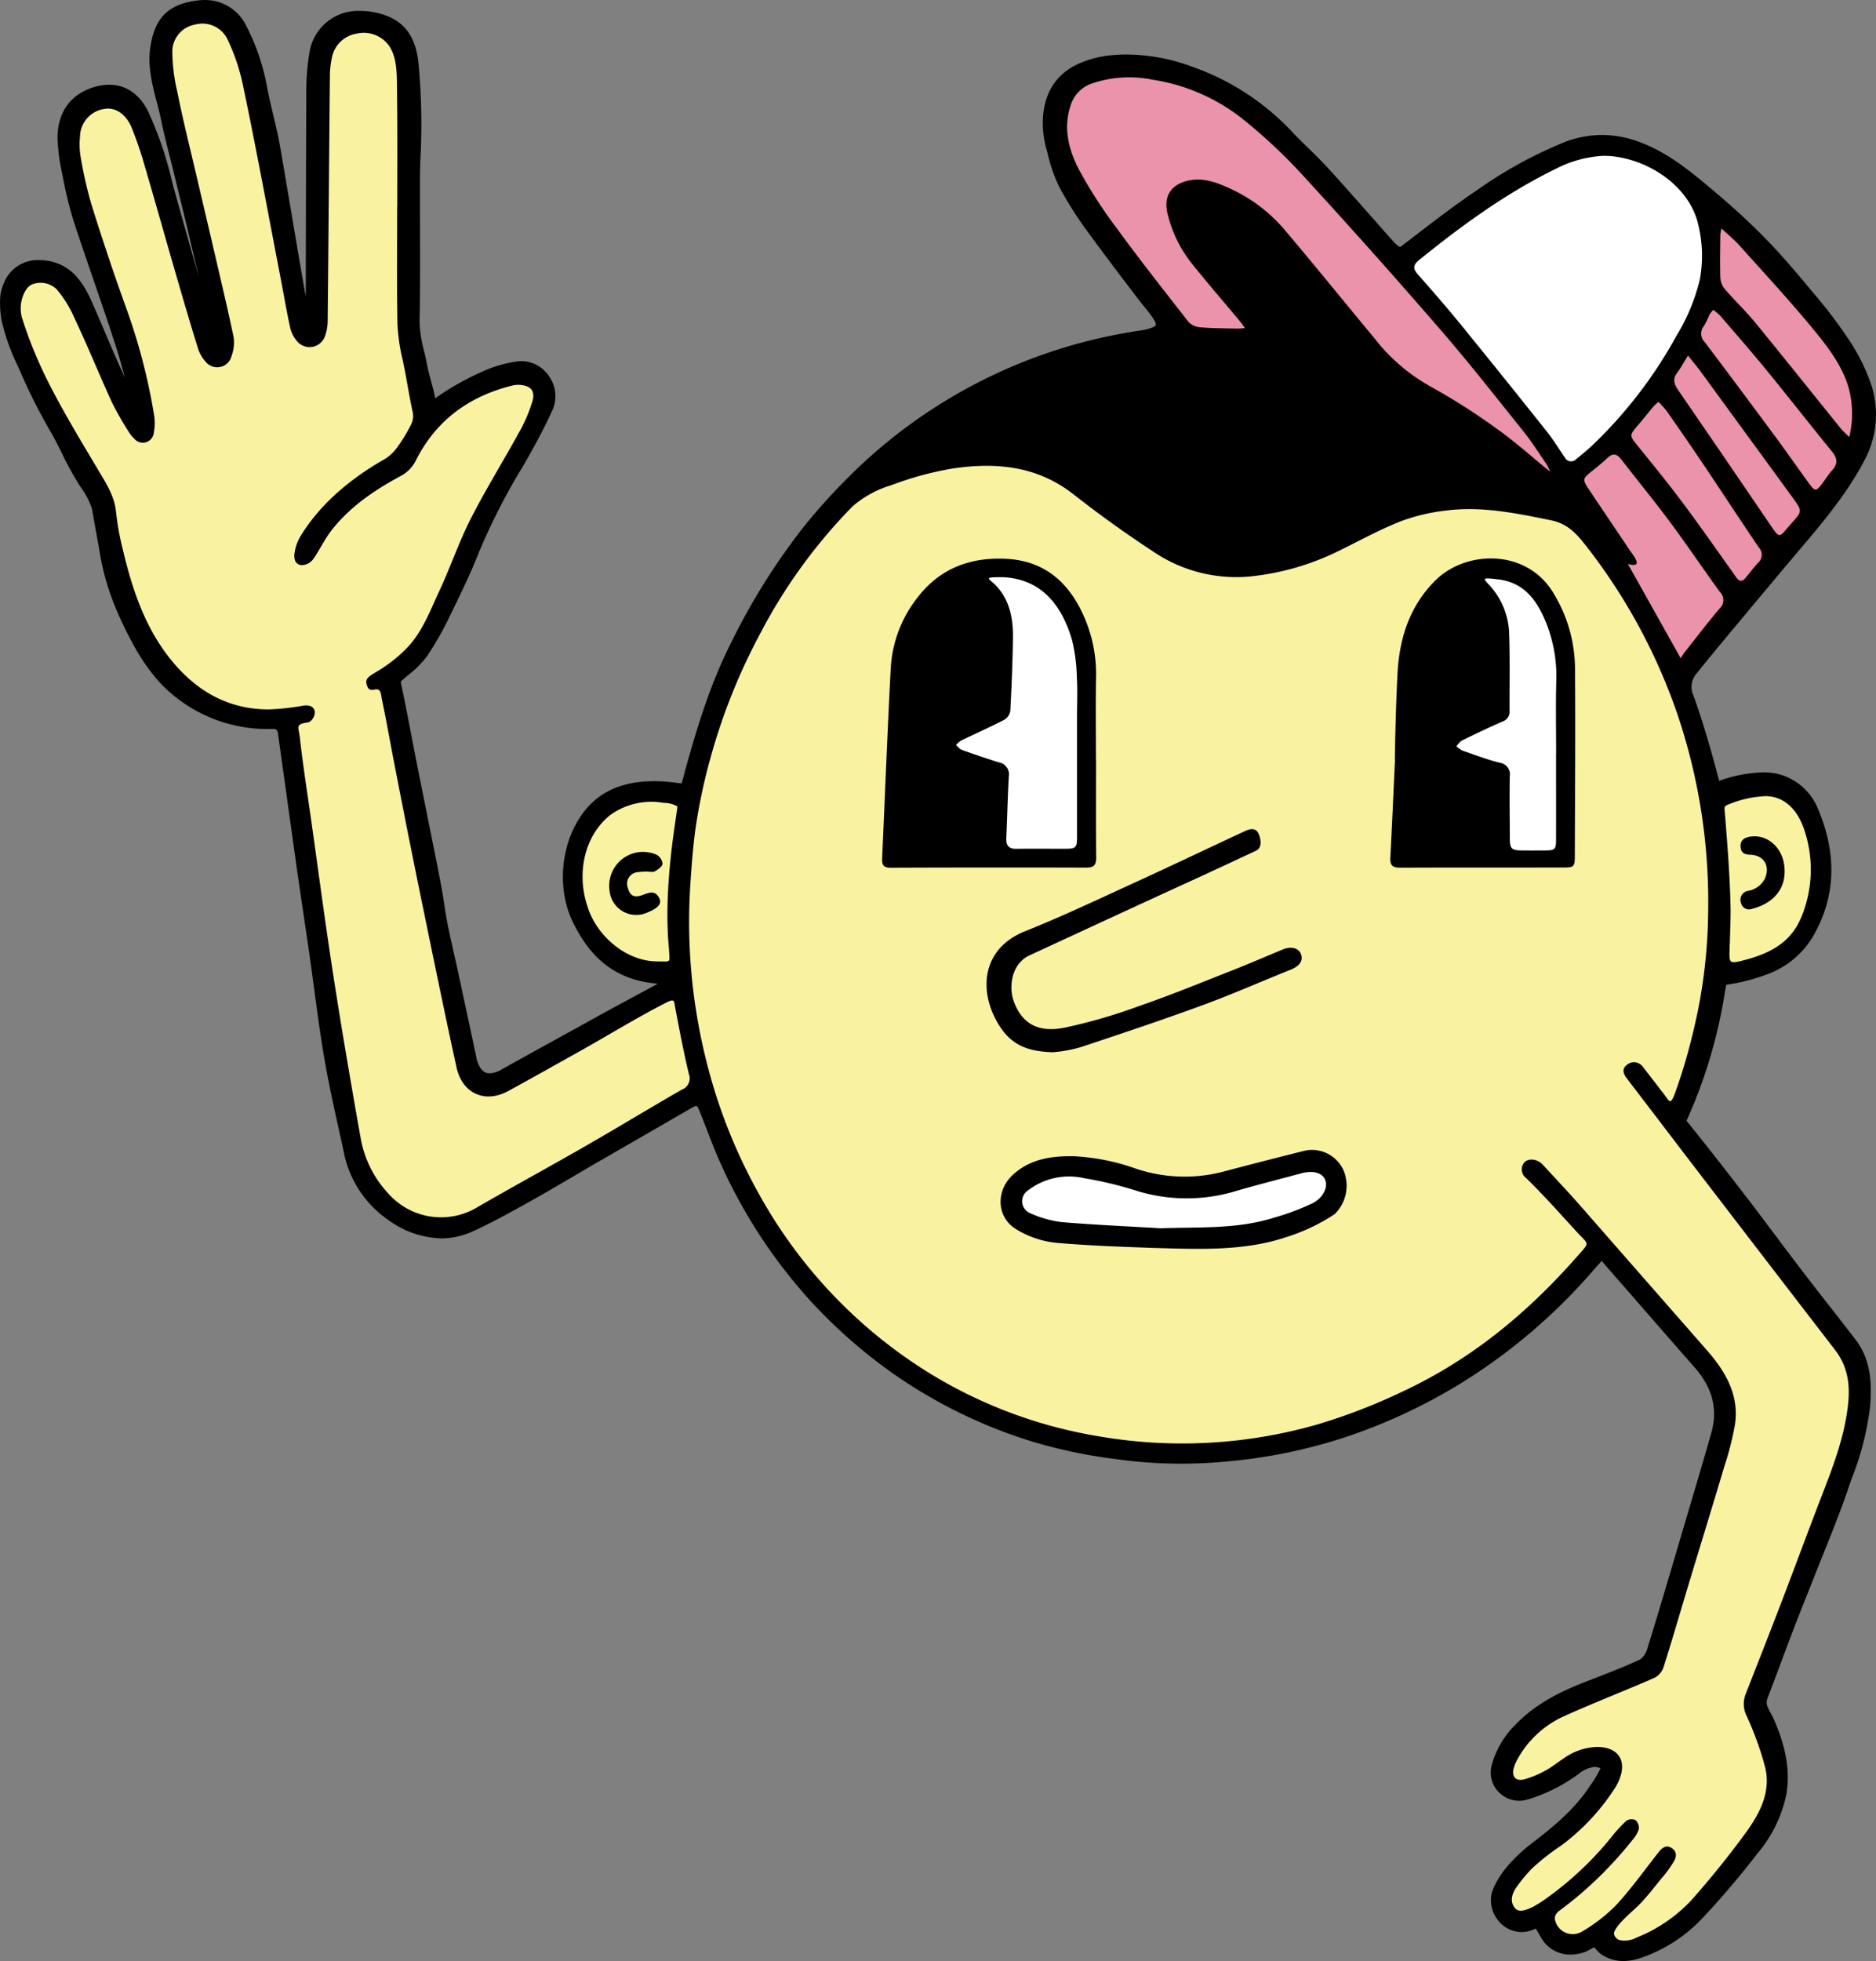
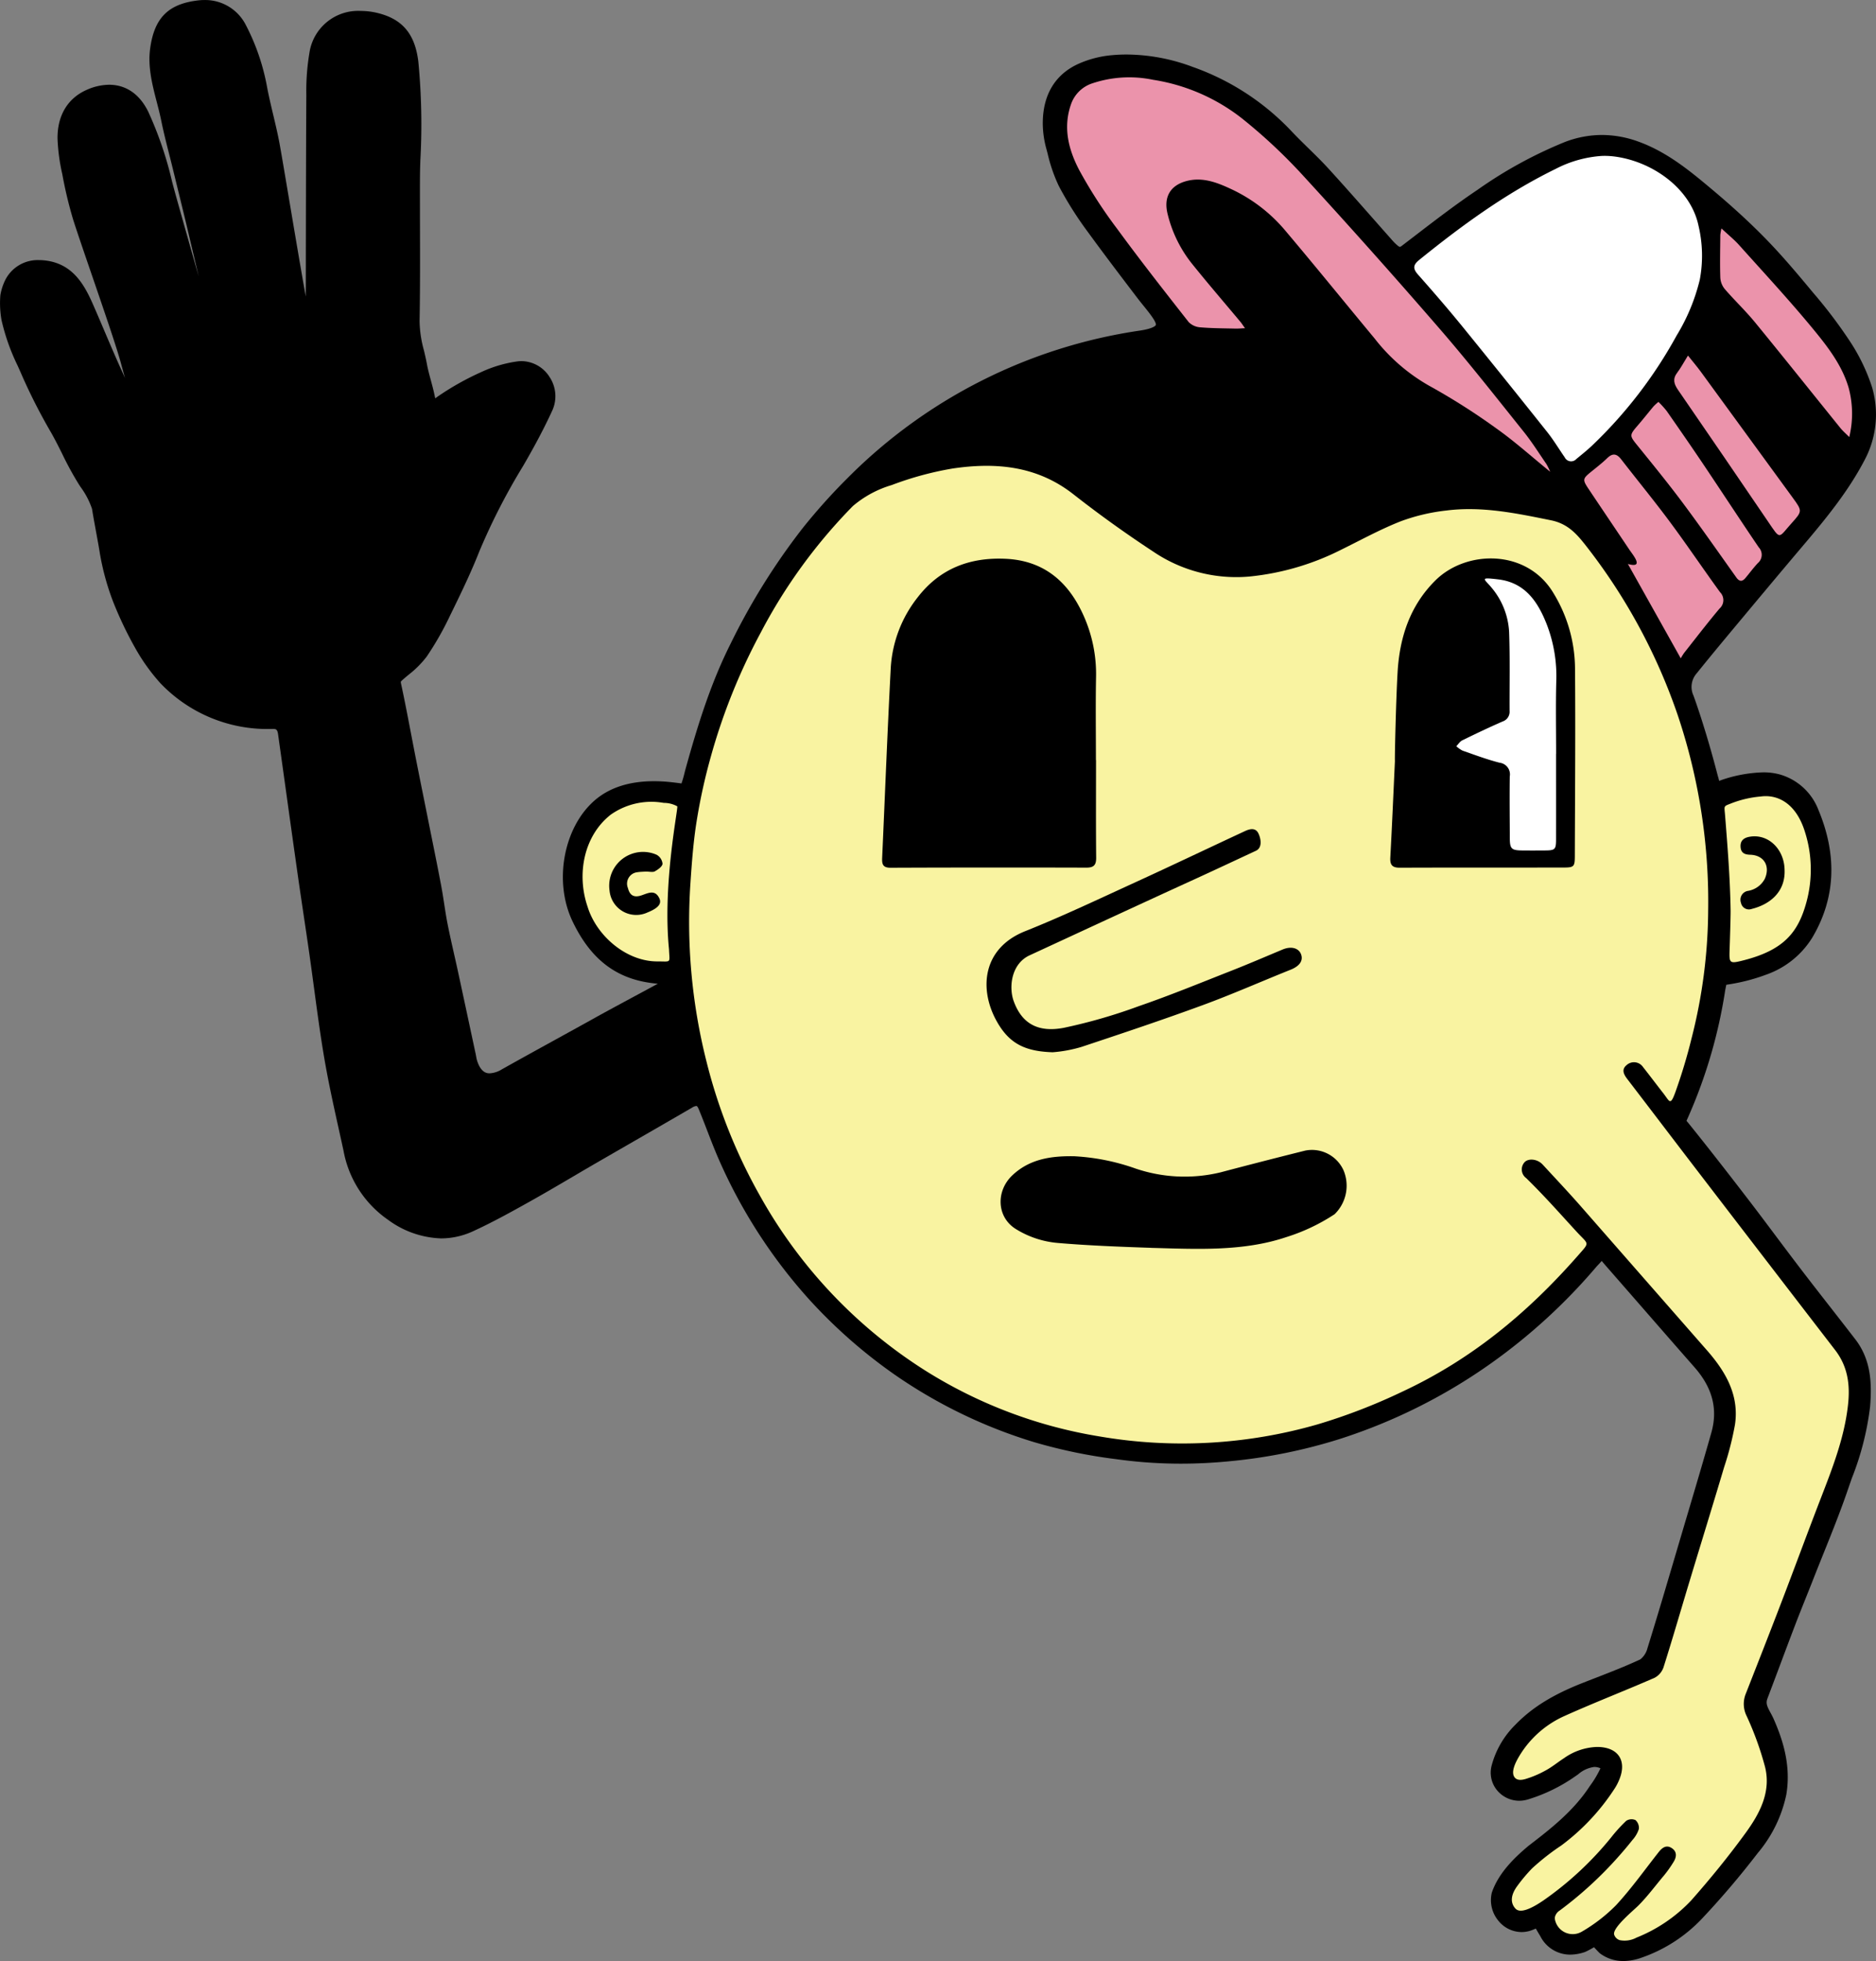
<svg xmlns="http://www.w3.org/2000/svg" width="297.992" height="311.343" viewBox="0 0 297.992 311.343">
  <rect x="0" y="0" width="297.992" height="311.343" fill="#808080" stroke="none" />
  <defs>
    <clipPath id="clip-path">
      <rect id="Rectangle_314" data-name="Rectangle 314" width="297.992" height="311.343" transform="translate(0 0)" fill="none" />
    </clipPath>
  </defs>
  <g id="Group_1498" data-name="Group 1498" transform="translate(0 0.004)">
    <g id="Group_1497" data-name="Group 1497" transform="translate(0 -0.004)" clip-path="url(#clip-path)">
      <path id="Path_4709" data-name="Path 4709" d="M257.85,311.339a6.1,6.1,0,0,1-3.677-1.191l-.062-.045-.054-.053c-.386-.38-.66-.684-.855-.9a13.335,13.335,0,0,1-1.379.733l-.053.025-.056.019a7.318,7.318,0,0,1-2.3.4,5.3,5.3,0,0,1-4.749-2.941c-.257-.415-.448-.745-.6-1.01l-.11-.188c-.192.085-.437.189-.741.3l-.027.009a4.693,4.693,0,0,1-1.494.248,4.78,4.78,0,0,1-3.73-1.856,5.111,5.111,0,0,1-1.01-4.342l.012-.055.018-.053c1.081-3.133,3.659-5.581,5.785-7.363l.148-.115c3.28-2.523,7-5.383,9.612-9.388l.034-.049a15.979,15.979,0,0,0,1.612-2.678.908.908,0,0,0,.042-.1,1.268,1.268,0,0,0-.239-.1,2.479,2.479,0,0,0-.734-.116,4.811,4.811,0,0,0-2.567,1.173c-.156.11-.313.219-.469.325a26.488,26.488,0,0,1-7.535,3.67,4.9,4.9,0,0,1-1.364.2,4.582,4.582,0,0,1-3.088-1.221,4.4,4.4,0,0,1-1.254-4.468,14.183,14.183,0,0,1,3.734-6.372c2.627-2.719,5.922-4.767,10.685-6.642q.994-.391,1.99-.776c2.379-.923,4.839-1.878,7.171-2.964a3.252,3.252,0,0,0,1.131-1.743c1.525-4.893,3-9.9,4.43-14.734l.879-2.977q.543-1.834,1.088-3.668c1.254-4.222,2.551-8.588,3.769-12.9,1.052-3.72.175-7.108-2.68-10.356-2.73-3.106-5.494-6.274-8.166-9.338q-2.915-3.342-5.833-6.679c-.279-.315-.5-.585-.691-.806l-.053-.064c-.2.228-.459.523-.794.868a91.253,91.253,0,0,1-16.843,15.43,87.849,87.849,0,0,1-24.062,12,84.388,84.388,0,0,1-17.563,3.52c-2.537.246-5.085.371-7.572.371a73.652,73.652,0,0,1-10.115-.694,82.126,82.126,0,0,1-13.227-2.731,79.151,79.151,0,0,1-22.084-10.676,81.323,81.323,0,0,1-13.6-11.941,82.833,82.833,0,0,1-14.319-22.124c-.688-1.558-1.307-3.164-1.906-4.717-.432-1.12-.879-2.278-1.344-3.4-.035-.085-.218-.507-.37-.507a1.554,1.554,0,0,0-.7.27c-3.014,1.755-6.086,3.523-9.057,5.233q-2.977,1.714-5.953,3.432-1.931,1.117-3.852,2.251c-2.267,1.332-4.612,2.709-6.951,4.016-3.135,1.752-5.972,3.313-8.939,4.674a12.124,12.124,0,0,1-5.077,1.148,14.978,14.978,0,0,1-8.447-2.948A17.032,17.032,0,0,1,54.57,182.71Q54.2,181,53.82,179.3c-.809-3.655-1.646-7.435-2.291-11.195-.636-3.71-1.144-7.5-1.635-11.157-.244-1.823-.5-3.708-.762-5.557-.289-2.02-.59-4.038-.891-6.057-.337-2.265-.686-4.607-1.013-6.915q-.858-6.063-1.7-12.129-.678-4.876-1.362-9.751c-.106-.755-.358-.809-.761-.809H43.36c-.21.005-.418.008-.627.008h0a23.467,23.467,0,0,1-17.277-7.295,30.623,30.623,0,0,1-3.986-5.577,59.468,59.468,0,0,1-3.531-7.416,40.166,40.166,0,0,1-2.09-7.683c-.128-.832-.349-2.033-.582-3.3s-.48-2.613-.651-3.683A12.6,12.6,0,0,0,12.8,77.315c-.126-.193-.241-.368-.337-.521a51.6,51.6,0,0,1-2.577-4.731c-.539-1.08-1.1-2.2-1.73-3.318A91.185,91.185,0,0,1,3.662,60c-.311-.721-.6-1.373-.878-1.986a33.246,33.246,0,0,1-2.536-7.17A15.331,15.331,0,0,1,.06,46.828a8.963,8.963,0,0,1,.809-2.446A5.778,5.778,0,0,1,6.2,41.291a8.534,8.534,0,0,1,1.082.071c4.106.529,5.977,3.549,7.388,6.734.668,1.507,1.321,3.046,1.954,4.534.9,2.107,1.821,4.285,2.793,6.391.1.214.248.555.433.985-.221-.8-.444-1.608-.656-2.4-.656-2.44-2.778-8.622-4.649-14.076-1.224-3.567-2.38-6.936-2.95-8.748A66.89,66.89,0,0,1,9.9,27.675l-.007-.038a30.343,30.343,0,0,1-.756-5.674c-.024-3.669,1.646-6.414,4.7-7.729a8.88,8.88,0,0,1,3.5-.782c1.86,0,4.443.735,6.191,4.237a58.117,58.117,0,0,1,3.812,11.164q.179.671.359,1.342c.472,1.751,2.48,8.826,3.862,13.685-.56-2.353-1.165-4.9-1.422-6-.6-2.585-1.247-5.209-1.871-7.747q-.4-1.638-.8-3.276c-.192-.789-.392-1.576-.592-2.363-.446-1.755-.906-3.57-1.274-5.385-.19-.937-.434-1.881-.693-2.88-.714-2.755-1.451-5.6-1.062-8.5C24.51,2.8,26.756.578,31.6.046A8.4,8.4,0,0,1,32.514,0a7.238,7.238,0,0,1,6.538,3.972,34.705,34.705,0,0,1,3.382,9.908c.274,1.446.624,2.915.962,4.336.354,1.488.721,3.026,1.008,4.567.22,1.181.825,4.765,1.526,8.914.814,4.819,1.9,11.267,2.635,15.374.005-.888.011-1.607.011-1.676,0-.2.02-20.344.082-30.347a36.354,36.354,0,0,1,.564-7.08,7.824,7.824,0,0,1,8.064-6.237,11.494,11.494,0,0,1,2.969.4C64.022,3.136,65.932,5.5,66.45,9.784a103.552,103.552,0,0,1,.319,15.685l-.022.72c-.035,1.141-.043,2.275-.044,3.627q0,3.109.009,6.219c.014,4.908.027,9.983-.065,14.978a18.447,18.447,0,0,0,.692,4.614c.167.705.339,1.434.475,2.174.157.856.385,1.695.626,2.583.19.7.387,1.423.545,2.156.033.157.09.43.152.7.156-.115.33-.243.526-.378a43.524,43.524,0,0,1,6.751-3.779,20.108,20.108,0,0,1,5.825-1.714,5.047,5.047,0,0,1,.609-.037,5.334,5.334,0,0,1,4.46,2.539,5.5,5.5,0,0,1,.433,5.273c-1.238,2.7-2.716,5.513-4.651,8.839a100.168,100.168,0,0,0-6.945,13.54c-1.339,3.39-2.887,6.6-4.626,10.142a48.466,48.466,0,0,1-3.745,6.584,15.753,15.753,0,0,1-2.894,2.893c-.311.261-.621.521-.922.786-.324.287-.324.287-.255.606.561,2.584,1.065,5.218,1.553,7.766q.355,1.85.715,3.7.666,3.379,1.351,6.754.41,2.039.819,4.078.255,1.277.513,2.553c.479,2.377.974,4.836,1.431,7.263.181.962.332,1.938.477,2.882.162,1.048.329,2.132.536,3.178.316,1.6.682,3.216,1.036,4.783.213.941.426,1.883.629,2.826q1.038,4.8,2.063,9.6l.741,3.458c.028.133.052.266.076.4a4.938,4.938,0,0,0,.112.529c.632,2.092,1.674,2.1,2.023,2.1h0a4.074,4.074,0,0,0,1.918-.618c2.807-1.578,5.674-3.155,8.446-4.68,2.175-1.2,4.424-2.433,6.627-3.662,1.365-.761,3.725-2.031,6.007-3.26,1.373-.739,2.7-1.452,3.718-2.007-.311-.026-.63-.054-.952-.1-5.776-.736-9.79-3.874-12.632-9.875C87.928,139.9,89.537,131.3,94.5,127.037c2.329-2,5.483-3.012,9.375-3.012.539,0,1.1.019,1.674.058.7.047,1.628.152,2.7.3a17.833,17.833,0,0,0,.526-1.845l.026-.105c2.134-7.74,4.191-14.161,7.3-20.337A104.6,104.6,0,0,1,127.57,83.756a95,95,0,0,1,7.187-7.986A82.268,82.268,0,0,1,180.95,52.5c2.4-.344,2.631-.869,2.64-.891.175-.445-1.108-2.03-1.874-2.977-.351-.433-.713-.881-1.072-1.352-2.58-3.385-5.247-6.886-7.857-10.471a56.3,56.3,0,0,1-4.595-7.273,25.076,25.076,0,0,1-1.783-5.159q-.108-.41-.218-.816a15.456,15.456,0,0,1-.551-3.887c-.029-4.572,1.942-7.877,5.7-9.558a16.542,16.542,0,0,1,5.026-1.334,26.054,26.054,0,0,1,2.61-.131,30.332,30.332,0,0,1,10.486,1.971,39.735,39.735,0,0,1,15.619,10.135c.884.944,1.834,1.872,2.752,2.769,1.056,1.033,2.148,2.1,3.17,3.218,2.307,2.521,4.6,5.123,6.822,7.639q1.613,1.829,3.231,3.653a7.988,7.988,0,0,0,.966.964c.242.19.329.193.333.193a.755.755,0,0,0,.324-.175q1.074-.819,2.146-1.642c3.177-2.437,6.462-4.957,9.852-7.229a69.014,69.014,0,0,1,13.933-7.621,16.544,16.544,0,0,1,5.847-1.1,17.057,17.057,0,0,1,5.815,1.061c4.594,1.665,8.259,4.73,11.493,7.435,3.28,2.744,6.087,5.313,8.581,7.856,2.685,2.737,5.159,5.676,7.667,8.7a75.3,75.3,0,0,1,5.752,7.581,29.9,29.9,0,0,1,3.629,7.512,15.363,15.363,0,0,1-1.254,11.542C293.58,78,290.074,82.3,286.4,86.627c-3.243,3.827-6.444,7.655-9.42,11.221l-.607.727c-2.26,2.707-4.6,5.507-6.842,8.3a3.253,3.253,0,0,0-.526,3.571c1.278,3.544,2.719,8.3,3.856,12.729.1.313.168.583.225.805l.308-.125.03-.01a22.1,22.1,0,0,1,6.632-1.224,9.729,9.729,0,0,1,2.733.355,9.316,9.316,0,0,1,6.051,5.593c3.044,7.261,2.715,14.089-.976,20.3a14.083,14.083,0,0,1-7.37,5.888,29.678,29.678,0,0,1-5.644,1.487l-.292.048c-.118.019-.243.039-.348.058-.015.075-.032.16-.047.24-.033.168-.071.365-.121.6a79.277,79.277,0,0,1-5.7,19.733c-.12.283-.223.513-.309.7-.049.11-.1.227-.142.323l.127.152c.116.137.254.3.417.508,2.508,3.111,5.539,6.976,9,11.48,1.541,2,3.08,4.056,4.57,6.042,1.343,1.791,2.732,3.642,4.114,5.448,1.55,2.024,3.147,4.069,4.691,6.047,1.28,1.639,2.6,3.333,3.895,5.01,2.548,3.307,2.635,7.085,2.35,10.675a45.485,45.485,0,0,1-2.9,11.376c-.208.595-.416,1.189-.619,1.784-1.177,3.442-2.553,6.865-3.885,10.176-.543,1.351-1.105,2.748-1.644,4.123-.382.975-.772,1.948-1.161,2.92-.56,1.4-1.139,2.845-1.685,4.273-.8,2.09-1.6,4.221-2.37,6.282q-1.026,2.736-2.06,5.468c-.275.724,0,1.288.51,2.224.163.3.332.608.478.94,1.371,3.116,2.84,7.305,2.02,12.077a21.081,21.081,0,0,1-4.542,9.264,134.2,134.2,0,0,1-8.807,10.353,24.006,24.006,0,0,1-9.612,6.232,8.868,8.868,0,0,1-2.939.546" transform="translate(0 0.004)" />
-       <path id="Path_4710" data-name="Path 4710" d="M5.05,50.759a14.524,14.524,0,0,0,.173,3.656c.8,3.637,1.86,5.506,3.353,8.969a90.5,90.5,0,0,0,4.445,8.642c1.556,2.75,2.588,5.334,4.281,8,.639,1.008,2.084,3.043,2.3,4.376.338,2.114.972,5.3,1.234,6.993a38.949,38.949,0,0,0,2.024,7.448,58.517,58.517,0,0,0,3.467,7.286,29.323,29.323,0,0,0,3.844,5.388,22.579,22.579,0,0,0,17.128,6.961,1.7,1.7,0,0,1,1.863,1.7c1.027,7.292,2.027,14.588,3.06,21.88.613,4.326,1.284,8.645,1.9,12.97.8,5.562,1.443,11.15,2.393,16.686.838,4.884,1.982,9.716,3.032,14.562A15.945,15.945,0,0,0,66.191,196.6c3.88,2.626,8.039,3.766,12.508,1.716,3.028-1.388,5.955-3.009,8.866-4.636,3.629-2.028,7.19-4.177,10.79-6.259,5-2.892,10.015-5.757,15.007-8.663,1.192-.694,2.02-.55,2.554.736,1.114,2.684,2.069,5.437,3.242,8.094A81.469,81.469,0,0,0,133.3,209.431a79.772,79.772,0,0,0,13.427,11.787,78.753,78.753,0,0,0,21.8,10.534,80.336,80.336,0,0,0,13.057,2.693,74.207,74.207,0,0,0,17.444.318,83.93,83.93,0,0,0,17.349-3.476,86.365,86.365,0,0,0,23.778-11.859,89.748,89.748,0,0,0,16.672-15.28c1.923-1.97,1.178-2.142,3.089.017,4.671,5.334,9.316,10.691,14,16.016,2.9,3.3,4.116,7.024,2.9,11.325-1.567,5.54-3.227,11.054-4.861,16.575-1.75,5.915-3.479,11.837-5.314,17.725a4.088,4.088,0,0,1-1.684,2.376c-3.006,1.4-6.13,2.549-9.22,3.765a28.269,28.269,0,0,0-10.319,6.4,13.242,13.242,0,0,0-3.475,5.91,3.362,3.362,0,0,0,.941,3.434,3.527,3.527,0,0,0,3.47.8,25.416,25.416,0,0,0,7.239-3.531c1.368-.929,2.708-2.113,4.657-1.516.971.3,1.185.885.834,1.633a17.1,17.1,0,0,1-1.717,2.854c-2.741,4.2-6.61,7.152-9.962,9.732-1.838,1.542-4.442,3.926-5.47,6.906-.656,2.872,2,5.7,4.891,4.734,1.9-.693,1.21-1.066,2.7,1.345,1.276,2.258,3.311,2.918,5.823,2.084,2.712-1.257,1.394-1.6,3.4.375a5.864,5.864,0,0,0,5.661.5,23.1,23.1,0,0,0,9.2-5.965,132.508,132.508,0,0,0,8.738-10.273,19.941,19.941,0,0,0,4.341-8.806c.71-4.129-.334-7.818-1.947-11.483-.553-1.257-1.606-2.38-1.008-3.951,1.488-3.913,2.936-7.841,4.43-11.752.921-2.411,1.907-4.8,2.849-7.2,1.859-4.745,3.867-9.439,5.513-14.256,1.439-4.21,3.1-8.395,3.462-12.906.28-3.528.151-6.988-2.137-9.958-2.848-3.7-5.751-7.353-8.588-11.059-2.918-3.811-5.756-7.683-8.683-11.488-2.826-3.675-6.084-7.86-8.993-11.469-1.089-1.376-1.038-.836-.229-2.751a77.991,77.991,0,0,0,5.631-19.514c.362-1.663.086-1.5,1.657-1.768a28.581,28.581,0,0,0,5.446-1.433,13.186,13.186,0,0,0,6.848-5.449c3.716-6.248,3.672-12.776.911-19.363a8.244,8.244,0,0,0-5.386-5c-2.613-.768-6.225.022-8.745.859-1.719.688-1.246.73-1.891-1.376-1.019-3.97-2.445-8.807-3.833-12.657a4.29,4.29,0,0,1,.694-4.575c2.449-3.044,4.957-6.039,7.461-9.038q4.7-5.627,9.425-11.227c3.552-4.192,7.048-8.434,9.607-13.326a14.371,14.371,0,0,0,1.176-10.774,28.411,28.411,0,0,0-3.506-7.24,74.976,74.976,0,0,0-5.675-7.475c-2.451-2.951-4.927-5.9-7.61-8.633s-5.559-5.322-8.506-7.787c-3.42-2.861-6.88-5.7-11.18-7.255a15.256,15.256,0,0,0-10.942.032A68.016,68.016,0,0,0,239.215,34.8c-4.11,2.755-8.007,5.832-11.947,8.834a1.361,1.361,0,0,1-1.93-.028,8.809,8.809,0,0,1-1.1-1.089c-3.346-3.762-6.645-7.567-10.044-11.281-1.891-2.066-4-3.934-5.913-5.978a38.468,38.468,0,0,0-15.216-9.869,28.338,28.338,0,0,0-12.637-1.782,15.551,15.551,0,0,0-4.706,1.249c-3.659,1.637-5.11,4.748-5.085,8.6a14.312,14.312,0,0,0,.515,3.621,29.012,29.012,0,0,0,1.921,5.77,56.126,56.126,0,0,0,4.512,7.139c2.563,3.522,5.2,6.988,7.843,10.453,2.619,3.437,5.748,6-.373,6.878a81.249,81.249,0,0,0-45.6,22.976,94.742,94.742,0,0,0-7.11,7.9,103.787,103.787,0,0,0-11.358,18.163A108.3,108.3,0,0,0,113.76,126.5c-.333,1.342-.692,2.832-1.213,2.775-.17-.025-1.846-.282-3.106-.367-3.377-.227-7.336.16-10.3,2.706-4.461,3.829-6.174,11.92-3.326,17.934,2.455,5.185,5.888,8.533,11.824,9.289,1.351.172,2.855.125,2.984.619a.613.613,0,0,1-.258.645c-1.915,1.077-8.468,4.556-11.124,6.036-5.015,2.8-10.066,5.526-15.07,8.34-2.627,1.477-4.585.775-5.449-2.089-.1-.328-.137-.674-.21-1.011q-1.4-6.529-2.8-13.057c-.55-2.544-1.164-5.075-1.669-7.627-.4-2.011-.635-4.054-1.015-6.069-.617-3.274-1.289-6.537-1.942-9.8-.722-3.612-1.457-7.221-2.17-10.835-.753-3.816-1.439-7.645-2.264-11.445a1.405,1.405,0,0,1,.583-1.605,22.139,22.139,0,0,0,3.653-3.5A47.507,47.507,0,0,0,74.543,101c1.625-3.311,3.239-6.64,4.593-10.066A101.62,101.62,0,0,1,86.15,77.248c1.657-2.847,3.234-5.756,4.6-8.749a4.514,4.514,0,0,0-4.431-6.311,19.024,19.024,0,0,0-5.518,1.627A42.929,42.929,0,0,0,74.214,67.5c-1.693,1.173-1.726,1.712-2.286-.953-.347-1.6-.883-3.163-1.178-4.772-.426-2.322-1.228-4.545-1.183-6.995.131-7.058.049-14.119.056-21.179,0-1.219.008-2.439.045-3.658A106.947,106.947,0,0,0,69.378,13.7c-.422-3.5-1.805-5.805-5.43-6.776-4.567-1.223-8.836.644-9.747,5.041a35.123,35.123,0,0,0-.543,6.876c-.063,10.116-.082,30.349-.082,30.349s-.03,4.009-.021,5.042c.077,1.46-.876,1.965-1.264.864-.491-1.621-4.314-24.928-4.949-28.334-.557-2.985-1.4-5.916-1.969-8.9A33.855,33.855,0,0,0,42.1,8.25a6.253,6.253,0,0,0-6.42-3.378c-4.5.494-6.251,2.427-6.835,6.783-.5,3.7,1.022,7.48,1.743,11.039.524,2.589,1.231,5.141,1.857,7.709.9,3.677,1.817,7.347,2.676,11.032C35.653,43.743,37.7,52.31,37.7,52.31s1.777,5.988.688,6.19c-1.146.344-2.507-5.788-2.507-5.788S31.4,37.017,30.66,34.258c-1.129-4.188-2.139-8.387-4.1-12.313-1.945-3.9-5.216-4.314-8.352-2.965-2.857,1.229-4.094,3.764-4.074,6.768a29.7,29.7,0,0,0,.743,5.516,66.315,66.315,0,0,0,1.665,7c1.43,4.546,6.512,18.771,7.612,22.866.89,3.312,1.983,7.008,2.252,8.685.143.745-.258,1.089-.63.63-.75-1-2.831-6.086-3.346-7.2-1.667-3.609-3.143-7.3-4.753-10.94-1.311-2.96-2.955-5.659-6.571-6.124a4.955,4.955,0,0,0-5.371,2.493,8.125,8.125,0,0,0-.689,2.08" transform="translate(-3.701 -3.572)" />
      <path id="Path_4711" data-name="Path 4711" d="M583.254,355.538a83.686,83.686,0,0,1-2.622,20,86.565,86.565,0,0,1-2.57,8.552c-.834,2.306-.911,1.526-1.929.225-1.087-1.388-2.143-2.8-3.237-4.182a1.733,1.733,0,0,0-2.565-.321c-.9.715-.49,1.5.085,2.249,3.635,4.743,7.249,9.5,10.886,14.243q11.031,14.382,22.094,28.74c2.055,2.651,2.427,5.566,2.072,8.761-.577,5.191-2.455,9.98-4.314,14.791-2.135,5.526-4.177,11.088-6.3,16.621-1.845,4.815-3.735,9.614-5.617,14.415a4.286,4.286,0,0,0,.139,3.567,49.79,49.79,0,0,1,2.92,8.083c.975,3.968-.858,7.393-3.077,10.445-2.7,3.714-5.615,7.29-8.657,10.731a24.335,24.335,0,0,1-8.687,5.907,3.978,3.978,0,0,1-2.675.4,1.361,1.361,0,0,1-.879-.878c-.3-1.075,3.057-3.826,3.821-4.587,1.474-1.468,2.709-3.158,4.052-4.747a18.627,18.627,0,0,0,1.568-2.208c.475-.764.578-1.6-.263-2.174-.858-.581-1.525-.115-2.09.6-2.234,2.834-4.334,5.793-6.775,8.437a25.922,25.922,0,0,1-5.452,4.216,2.872,2.872,0,0,1-4.2-1.675,1.425,1.425,0,0,1-.062-.684,1.722,1.722,0,0,1,.751-1,60.919,60.919,0,0,0,9.268-8.482q1.182-1.319,2.282-2.708a4.833,4.833,0,0,0,1.024-1.753,1.648,1.648,0,0,0-.54-1.418,1.542,1.542,0,0,0-1.468.122,24.324,24.324,0,0,0-2.421,2.669,52.271,52.271,0,0,1-10.76,9.988c-3.242,2.208-4.111,1.622-4.453,1.229-1.167-1.341-.078-2.917.151-3.29a26.006,26.006,0,0,1,2.522-3.038,36.961,36.961,0,0,1,4.642-3.639,34.951,34.951,0,0,0,8.48-9.044,7.766,7.766,0,0,0,.666-1.25c1.395-3.164-.1-5.407-3.559-5.354a9.592,9.592,0,0,0-5.153,1.783c-1.06.686-1.9,1.412-3.013,2a16.278,16.278,0,0,1-2.436,1.089c-.559.178-1.8.714-2.39-.045-.645-.834.16-2.367.6-3.148a15.989,15.989,0,0,1,5.3-5.516,15.81,15.81,0,0,1,1.973-1.06c4.74-2.13,9.594-4.007,14.359-6.086a2.974,2.974,0,0,0,1.42-1.67c1.427-4.5,2.738-9.045,4.106-13.568,1.84-6.085,3.721-12.157,5.534-18.25a48.266,48.266,0,0,0,1.713-6.735c.682-4.689-1.506-8.406-4.465-11.781q-10.035-11.447-20.067-22.9c-1.96-2.228-4-4.39-6.01-6.569-.884-.955-2.343-1.029-2.918-.344a1.7,1.7,0,0,0,.293,2.483c3.012,2.946,5.466,5.752,8.055,8.562,1.878,2.038,2.094,1.547.2,3.7-7.99,9.1-16.841,16.455-27.841,21.6a92.523,92.523,0,0,1-13.535,5.234A77.715,77.715,0,0,1,486.61,438.8a74.438,74.438,0,0,1-27.678-10.442,77.422,77.422,0,0,1-26.322-27.825,85.166,85.166,0,0,1-8.495-21.375,90.5,90.5,0,0,1-2.514-28.286c.218-3.258.461-6.529.978-9.748a90.613,90.613,0,0,1,2.2-10.06,95.329,95.329,0,0,1,7.943-19.821A84.568,84.568,0,0,1,447.4,291.078a16.863,16.863,0,0,1,6.164-3.329,51.385,51.385,0,0,1,9.658-2.626c6.841-1.014,13.42-.452,19.206,4.088,4.087,3.207,8.329,6.241,12.67,9.095a23.5,23.5,0,0,0,15.314,3.962,41.3,41.3,0,0,0,14.517-4.238c3.159-1.552,6.259-3.264,9.527-4.543a30.427,30.427,0,0,1,7.234-1.7c5.629-.712,11.1.439,16.6,1.554,2.6.527,4.01,2.082,5.443,3.9a91.672,91.672,0,0,1,14.7,27.072,92.936,92.936,0,0,1,4.819,31.224m-97.229-24.126h-.019c0-4.391-.063-8.783.02-13.172a22.64,22.64,0,0,0-2.091-10.007c-2.409-5.234-6.288-8.512-12.3-8.78-5.648-.252-10.4,1.544-13.921,6.094a19.9,19.9,0,0,0-4.3,11.274c-.527,10.013-.908,20.033-1.36,30.05-.044.965.023,1.639,1.317,1.634q15.56-.062,31.121-.016c1.164,0,1.565-.4,1.553-1.582-.051-5.165-.022-10.331-.022-15.5m47.479.13c-.239,5.116-.456,10.233-.734,15.347-.064,1.163.295,1.62,1.5,1.615,8.652-.033,17.3-.013,25.957-.026,1.728,0,1.847-.132,1.852-1.828.026-9.987.114-19.973.028-29.959a23.158,23.158,0,0,0-3.411-11.762c-4.19-7.061-13.847-6.921-18.775-2.024-4.036,4.01-5.676,9.044-5.995,14.57-.27,4.682-.475,14.066-.422,14.068m-38.749,77.319c6.982.178,14.547.63,21.466-1.7a30.342,30.342,0,0,0,7.7-3.644,6.32,6.32,0,0,0,1.444-6.908,5.5,5.5,0,0,0-6.107-3.192q-6.737,1.68-13.451,3.453a24.284,24.284,0,0,1-13.464-.59,34.591,34.591,0,0,0-9.809-1.967c-3.606-.059-7.058.422-9.818,3.047-2.585,2.459-2.5,6.554.517,8.477a15.044,15.044,0,0,0,6.735,2.245c4.84.414,9.762.6,14.787.773M479.133,377.8a21.732,21.732,0,0,0,4.574-.848c6.436-2.138,12.871-4.288,19.237-6.623,4.715-1.73,9.317-3.766,13.982-5.633,1.506-.6,2.054-1.512,1.636-2.517-.347-.835-1.424-1.31-2.925-.682-2.692,1.125-5.373,2.281-8.088,3.348-4.879,1.917-9.733,3.914-14.687,5.619a85.54,85.54,0,0,1-11.971,3.458c-3.924.746-6.666-.513-8.005-4.4-.734-2.289-.242-5.807,2.587-7.113,8.779-4.055,17.336-8.025,26.132-12.043,3.281-1.5,6.546-3.035,9.817-4.556.984-.458.849-1.78.4-2.739s-1.363-.745-2.125-.391c-5.879,2.731-11.728,5.528-17.624,8.224-5.743,2.626-11.456,5.342-17.317,7.68-6.813,2.719-7.343,9.212-4.518,14.281,1.982,3.557,4.477,4.793,8.9,4.936" transform="translate(-311.923 -210.736)" fill="#f9f3a1" />
-       <path id="Path_4712" data-name="Path 4712" d="M72.462,43.5c0,6.2-.067,12.4.039,18.6a30.526,30.526,0,0,0,.839,5.827c.641,2.98.958,5.4,1.615,8.374a3.085,3.085,0,0,1-.312,1.9,25.334,25.334,0,0,1-2.136,3.523,6.769,6.769,0,0,1-1.995,1.9c-5.149,2.922-10.079,6.9-13.254,12.018a7.184,7.184,0,0,0-1.135,3.215c-.02.981.3,1.453,1.017,1.614a2.235,2.235,0,0,0,1.993-.966c.512-.589,1.8-3.139,2.9-4.55,2.94-3.765,6.835-6.384,10.984-8.627a5.536,5.536,0,0,0,2.439-2.518C78.67,77.462,83.9,73.671,90.733,71.971a3.979,3.979,0,0,1,1.152-.11c1.746.091,2.543.931,2.063,2.595a24.1,24.1,0,0,1-2.065,4.835c-2.542,4.633-5.344,9.13-7.74,13.835-1.885,3.7-3.219,7.678-4.984,11.445-1.508,3.219-2.734,6.66-5.319,9.229a22.605,22.605,0,0,1-4.539,3.542c-1.717.995-1.989,1.3-1.589,2.385.369,1,1.273.3,1.743.524s.449.933.577,1.531c.647,3.023,1.173,6.071,1.76,9.106q1.187,6.135,2.4,12.265,1.34,6.707,2.723,13.405,1.384,6.749,2.795,13.493c.714,3.4,1.436,6.805,2.187,10.2.907,4.1,4.489,5.743,8.191,3.731,3.66-1.989,7.285-4.043,10.924-6.07,4.771-2.657,9.069-5.336,13.923-7.838,1.695-.874,1.459-.523,1.73.889.663,3.46,1.313,6.928,2.141,10.35a1.9,1.9,0,0,1-1.148,2.449c-5.443,3.129-10.457,6.194-15.907,9.31-5.6,3.2-11.263,6.287-16.844,9.518a11.168,11.168,0,0,1-13.768-2.25,17.238,17.238,0,0,1-4.472-8.866c-1.511-8.5-2.976-17.014-4.3-25.546-1.277-8.205-2.364-16.44-3.522-24.663C58.213,136.8,57.5,132.335,57,127.847c-.176-1.577-.762-2.072,1.061-2.36a1.936,1.936,0,0,0,.474-.121,1.842,1.842,0,0,0,.831-1.631c-.117-.845-.913-1.08-1.82-.947a38.519,38.519,0,0,1-5.482.6c-6.539,0-11.618-2.992-15.619-7.987-4.079-5.093-6.074-11.116-7.55-17.345A42.926,42.926,0,0,1,27.811,92.1c-.234-2.568-1.561-4.566-2.814-6.68-2.846-4.8-5.77-9.579-8.246-14.573a68.05,68.05,0,0,1-3.839-9.489c-.748-2.278.311-4.875,1.466-5.408a3.657,3.657,0,0,1,3.976.722,17.587,17.587,0,0,1,2.74,4.361c2.139,4.494,4,9.118,6.076,13.645a51.238,51.238,0,0,0,2.687,4.7,4.662,4.662,0,0,0,.818.993,1.755,1.755,0,0,0,3.13-.927,8.015,8.015,0,0,0,.038-2.818,94.774,94.774,0,0,0-4.5-17.173C27.4,54.081,25.6,48.656,23.893,43.209a67.063,67.063,0,0,1-1.711-7.535,11.989,11.989,0,0,1-.1-3.21,4.528,4.528,0,0,1,3.949-4.429c1.679-.271,3.381.842,4.286,3.062a62.876,62.876,0,0,1,2.029,5.965c1.625,5.521,3.177,11.064,4.78,16.591,1.185,4.084,2.375,8.167,3.634,12.228a5.887,5.887,0,0,0,1.293,2.329,2.349,2.349,0,0,0,4.1-.938,6.112,6.112,0,0,0,.324-3.02c-1.025-4.882-2.193-9.734-3.32-14.595-.785-3.386-1.589-6.767-2.377-10.153-1.1-4.729-2.3-9.439-3.248-14.2a28.155,28.155,0,0,1-.786-6.52,4.367,4.367,0,0,1,3.611-4.122,4.412,4.412,0,0,1,5.157,2.351,32.276,32.276,0,0,1,2.507,7.543C50.087,34.4,51.9,44.3,53.805,54.179c.552,2.868,1.041,5.75,1.658,8.6a5.032,5.032,0,0,0,1.082,2.137,2.588,2.588,0,0,0,4.431-.736,7.469,7.469,0,0,0,.447-2.639c.133-13.043.226-26.085.355-39.128a14.659,14.659,0,0,1,.353-2.677A4.771,4.771,0,0,1,66.1,16.081a4.926,4.926,0,0,1,5.133,2.035c.845,1.318,1.138,2.923,1.18,5.374.113,6.669.065,13.342.065,20.013h-.02" transform="translate(-9.372 -10.756)" fill="#f9f3a1" />
      <path id="Path_4713" data-name="Path 4713" d="M1055.462,504.672c-.081-5.021-.484-10.053-.879-15.048-.127-1.61-.3-1.395,1.067-1.936a16.838,16.838,0,0,1,4.6-1.057c2.476-.346,5.546.857,7.019,5.614a19.7,19.7,0,0,1,.227,11.2c-1.309,4.775-3.586,7.568-9.988,9.2-2.364.6-2.278.473-2.192-2.106.032-.94.162-4.923.147-5.865m8.574-6.29c-.006-3.407-2.63-5.905-5.6-5.352-.944.176-1.476.662-1.389,1.663.081.925.682,1.162,1.522,1.185,2.19.06,3.226,1.8,2.325,3.817a3.7,3.7,0,0,1-2.723,1.929,1.425,1.425,0,0,0-1.059,1.9,1.284,1.284,0,0,0,1.709.954c2.893-.715,5.31-2.695,5.217-6.1" transform="translate(-780.565 -360.174)" fill="#f9f3a1" />
      <path id="Path_4714" data-name="Path 4714" d="M360.659,492.225a11.2,11.2,0,0,1,8.463-1.9,4.412,4.412,0,0,1,2.145.54c.2.2-2.35,12.247-1.311,22.684.086,2.268.434,1.944-1.808,1.944-4.961.033-9.723-4.072-11.134-8.714-1.733-5.081-.632-11.154,3.644-14.552m5.592,9c.615,0,1.125.147,1.454-.034.5-.278,1.187-.756,1.226-1.2a1.836,1.836,0,0,0-.948-1.437,5.375,5.375,0,0,0-7.471,5.683,4.254,4.254,0,0,0,6.022,3.485c1.693-.681,2.309-1.374,1.884-2.262-.668-1.393-1.721-.841-2.757-.479-1.25.437-1.929.057-2.23-1.145a1.822,1.822,0,0,1,1.463-2.5c.507-.08,1.026-.083,1.356-.108" transform="translate(-263.69 -362.852)" fill="#f9f3a1" />
      <path id="Path_4715" data-name="Path 4715" d="M894.719,95.265a11.859,11.859,0,0,1,1.567.062c6.051.648,12.386,4.971,13.652,11.019a20.615,20.615,0,0,1,.208,8.558,30.9,30.9,0,0,1-3.677,8.871,71.667,71.667,0,0,1-13.561,17.6c-.754.7-1.564,1.345-2.359,2a1.127,1.127,0,0,1-1.862-.253c-.93-1.343-1.774-2.753-2.789-4.028q-6.7-8.42-13.487-16.769c-2.281-2.8-4.648-5.528-7.04-8.232-.814-.921-.778-1.516.175-2.288,6.756-5.47,13.8-10.609,21.639-14.444a18.526,18.526,0,0,1,7.534-2.1" transform="translate(-640.141 -70.513)" fill="#fff" />
      <path id="Path_4716" data-name="Path 4716" d="M729.244,109.924c-2.992-2.429-5.642-4.821-8.536-6.868a104.765,104.765,0,0,0-10.76-6.828,29.273,29.273,0,0,1-8.595-7.464c-4.725-5.689-9.379-11.438-14.152-17.086a24.994,24.994,0,0,0-8.4-6.526c-2.282-1.079-4.693-2.086-7.319-1.388s-3.664,2.573-3.014,5.217a20.3,20.3,0,0,0,3.889,7.929c2.5,3.113,5.11,6.134,7.669,9.2.214.256.393.54.738,1.019-.643.029-1.088.075-1.533.063-1.849-.046-3.7-.043-5.543-.2a2.875,2.875,0,0,1-1.865-.826c-3.846-4.9-7.695-9.8-11.376-14.829a74.853,74.853,0,0,1-6-9.283c-1.691-3.217-2.627-6.732-1.33-10.45a5.324,5.324,0,0,1,3.358-3.337,18.5,18.5,0,0,1,9.684-.578,30.451,30.451,0,0,1,14.067,6.088,85.268,85.268,0,0,1,9.525,8.863q11.124,12.106,21.893,24.536c4.617,5.324,8.97,10.879,13.382,16.378,1.314,1.638,2.437,3.431,3.629,5.165a10.128,10.128,0,0,1,.588,1.206" transform="translate(-483.003 -35.022)" fill="#eb93ab" />
      <path id="Path_4717" data-name="Path 4717" d="M984.071,310.177l-8.4-14.988c2.677.75.8-1.424.23-2.278-2.154-3.212-4.322-6.414-6.471-9.629-.991-1.482-.949-1.63.4-2.73.866-.7,1.754-1.389,2.555-2.163.86-.83,1.512-.73,2.219.182,2.58,3.33,5.256,6.588,7.766,9.969,2.716,3.657,5.26,7.441,7.94,11.126a1.786,1.786,0,0,1-.078,2.6c-1.937,2.3-3.769,4.693-5.636,7.055a9.516,9.516,0,0,0-.533.86" transform="translate(-717.09 -205.649)" fill="#eb93ab" />
      <path id="Path_4718" data-name="Path 4718" d="M1051.978,139.6c1.1,1.031,2.032,1.778,2.817,2.654,3.982,4.445,8.05,8.823,11.838,13.429,2.273,2.764,4.5,5.656,5.55,9.208a15.8,15.8,0,0,1,.1,7.837c-.606-.612-1.04-.981-1.391-1.416-4.538-5.612-9.035-11.257-13.611-16.838-1.5-1.823-3.225-3.452-4.766-5.24a3.141,3.141,0,0,1-.716-1.811c-.074-2.261-.016-4.526,0-6.79a9.258,9.258,0,0,1,.179-1.033" transform="translate(-778.538 -103.334)" fill="#eb93ab" />
      <path id="Path_4719" data-name="Path 4719" d="M1001.859,245.625a14.814,14.814,0,0,1,1.3,1.432c1.965,2.816,3.921,5.638,5.837,8.488,2.943,4.379,5.829,8.8,8.79,13.162a1.729,1.729,0,0,1-.131,2.506c-.708.744-1.315,1.585-1.979,2.372-.5.595-.955.6-1.439-.075-2.811-3.948-5.587-7.924-8.483-11.809-2.282-3.061-4.7-6.026-7.1-8.992-1.441-1.777-1.476-1.733.048-3.5.812-.943,1.579-1.923,2.381-2.875a8.988,8.988,0,0,1,.773-.708" transform="translate(-738.424 -181.816)" fill="#eb93ab" />
-       <path id="Path_4720" data-name="Path 4720" d="M1042.1,189.381a9.446,9.446,0,0,1,1.126.949c2.467,2.867,4.961,5.711,7.355,8.638,3.483,4.259,6.861,8.6,10.347,12.859.886,1.081,1.026,1.957.058,3.021-.6.664-1.074,1.449-1.619,2.169-.885,1.171-1.127,1.191-1.971.034-1.847-2.534-3.634-5.112-5.5-7.633q-5.522-7.463-11.109-14.878a1.893,1.893,0,0,1-.2-2.549,14.612,14.612,0,0,0,.914-1.847,5.762,5.762,0,0,1,.6-.763" transform="translate(-769.962 -140.183)" fill="#eb93ab" />
      <path id="Path_4721" data-name="Path 4721" d="M1025.911,217.3c.8,1,1.456,1.768,2.05,2.58q7.307,9.989,14.593,19.993c1.528,2.1,1.536,2.136-.163,4.023-2.168,2.41-1.711,2.778-3.782-.271q-7.1-10.448-14.263-20.851c-.674-.975-.9-1.764-.133-2.767.568-.742,1-1.586,1.7-2.707" transform="translate(-757.789 -160.85)" fill="#eb93ab" />
-       <path id="Path_4722" data-name="Path 4722" d="M603.769,380.606c0,4.647,0,8.773,0,13.42,0,1.672-.18,1.849-1.85,1.854-2.581.008-5.163-.035-7.744.011-1.242.022-1.689-.508-1.636-1.711.152-3.438.208-6.361.4-9.8a1.938,1.938,0,0,0-1.62-2.227c-1.969-.611-3.921-1.28-5.86-1.977-.351-.126-.61-.5-.912-.766a4.131,4.131,0,0,1,.824-.718c2.279-1.1,4.6-2.131,6.846-3.291a2.037,2.037,0,0,0,.959-1.423c.206-3.909.368-7.822.416-11.736.036-2.91-.551-5.815-2.54-7.98-1.283-1.4-2.449-1.5.949-1.5,6.032.284,9.319,4.315,10.984,10a27.36,27.36,0,0,1,.76,5.972c.122,1.971.025,3.956.025,5.936s0,3.958,0,5.937" transform="translate(-432.692 -261.124)" fill="#fff" />
      <path id="Path_4723" data-name="Path 4723" d="M906.327,381.377c0,4.691.006,8.861,0,13.552,0,1.631-.153,1.769-1.762,1.779-1.2.008-2.41.013-3.615,0-1.708-.015-1.961-.263-1.968-1.938-.014-3.443-.053-6.366-.008-9.808a1.863,1.863,0,0,0-1.616-2.182c-1.994-.508-3.934-1.238-5.881-1.918a4.382,4.382,0,0,1-.992-.7c.309-.316.562-.746.936-.93,2.12-1.039,4.253-2.056,6.416-3a1.622,1.622,0,0,0,1.107-1.678c-.02-4.174.078-8.352-.073-12.52a11.891,11.891,0,0,0-2.653-6.885c-1.287-1.591-2.237-1.85.934-1.476,4.266.52,6.28,3.548,7.69,7.123a22.812,22.812,0,0,1,1.519,9.091c-.1,3.827-.024,7.659-.024,11.489Z" transform="translate(-659.156 -261.685)" fill="#fff" />
-       <path id="Path_4724" data-name="Path 4724" d="M647.1,725.22c-5.28-.312-10.568-.542-15.837-.986a17.179,17.179,0,0,1-4.8-1.353,2.071,2.071,0,0,1-.437-3.715,10.718,10.718,0,0,1,8.812-1.911,59.822,59.822,0,0,1,8.14,1.934,26.963,26.963,0,0,0,16.014.122c3.588-1.044,6.747-1.834,10.356-2.808,1.819-.491,3.289-.155,3.8.95.555,1.2-.3,2.971-1.987,3.8a39.3,39.3,0,0,1-6.122,2.284c-5.849,1.859-11.91,1.455-17.94,1.682" transform="translate(-462.686 -530.208)" fill="#fff" />
    </g>
  </g>
</svg>